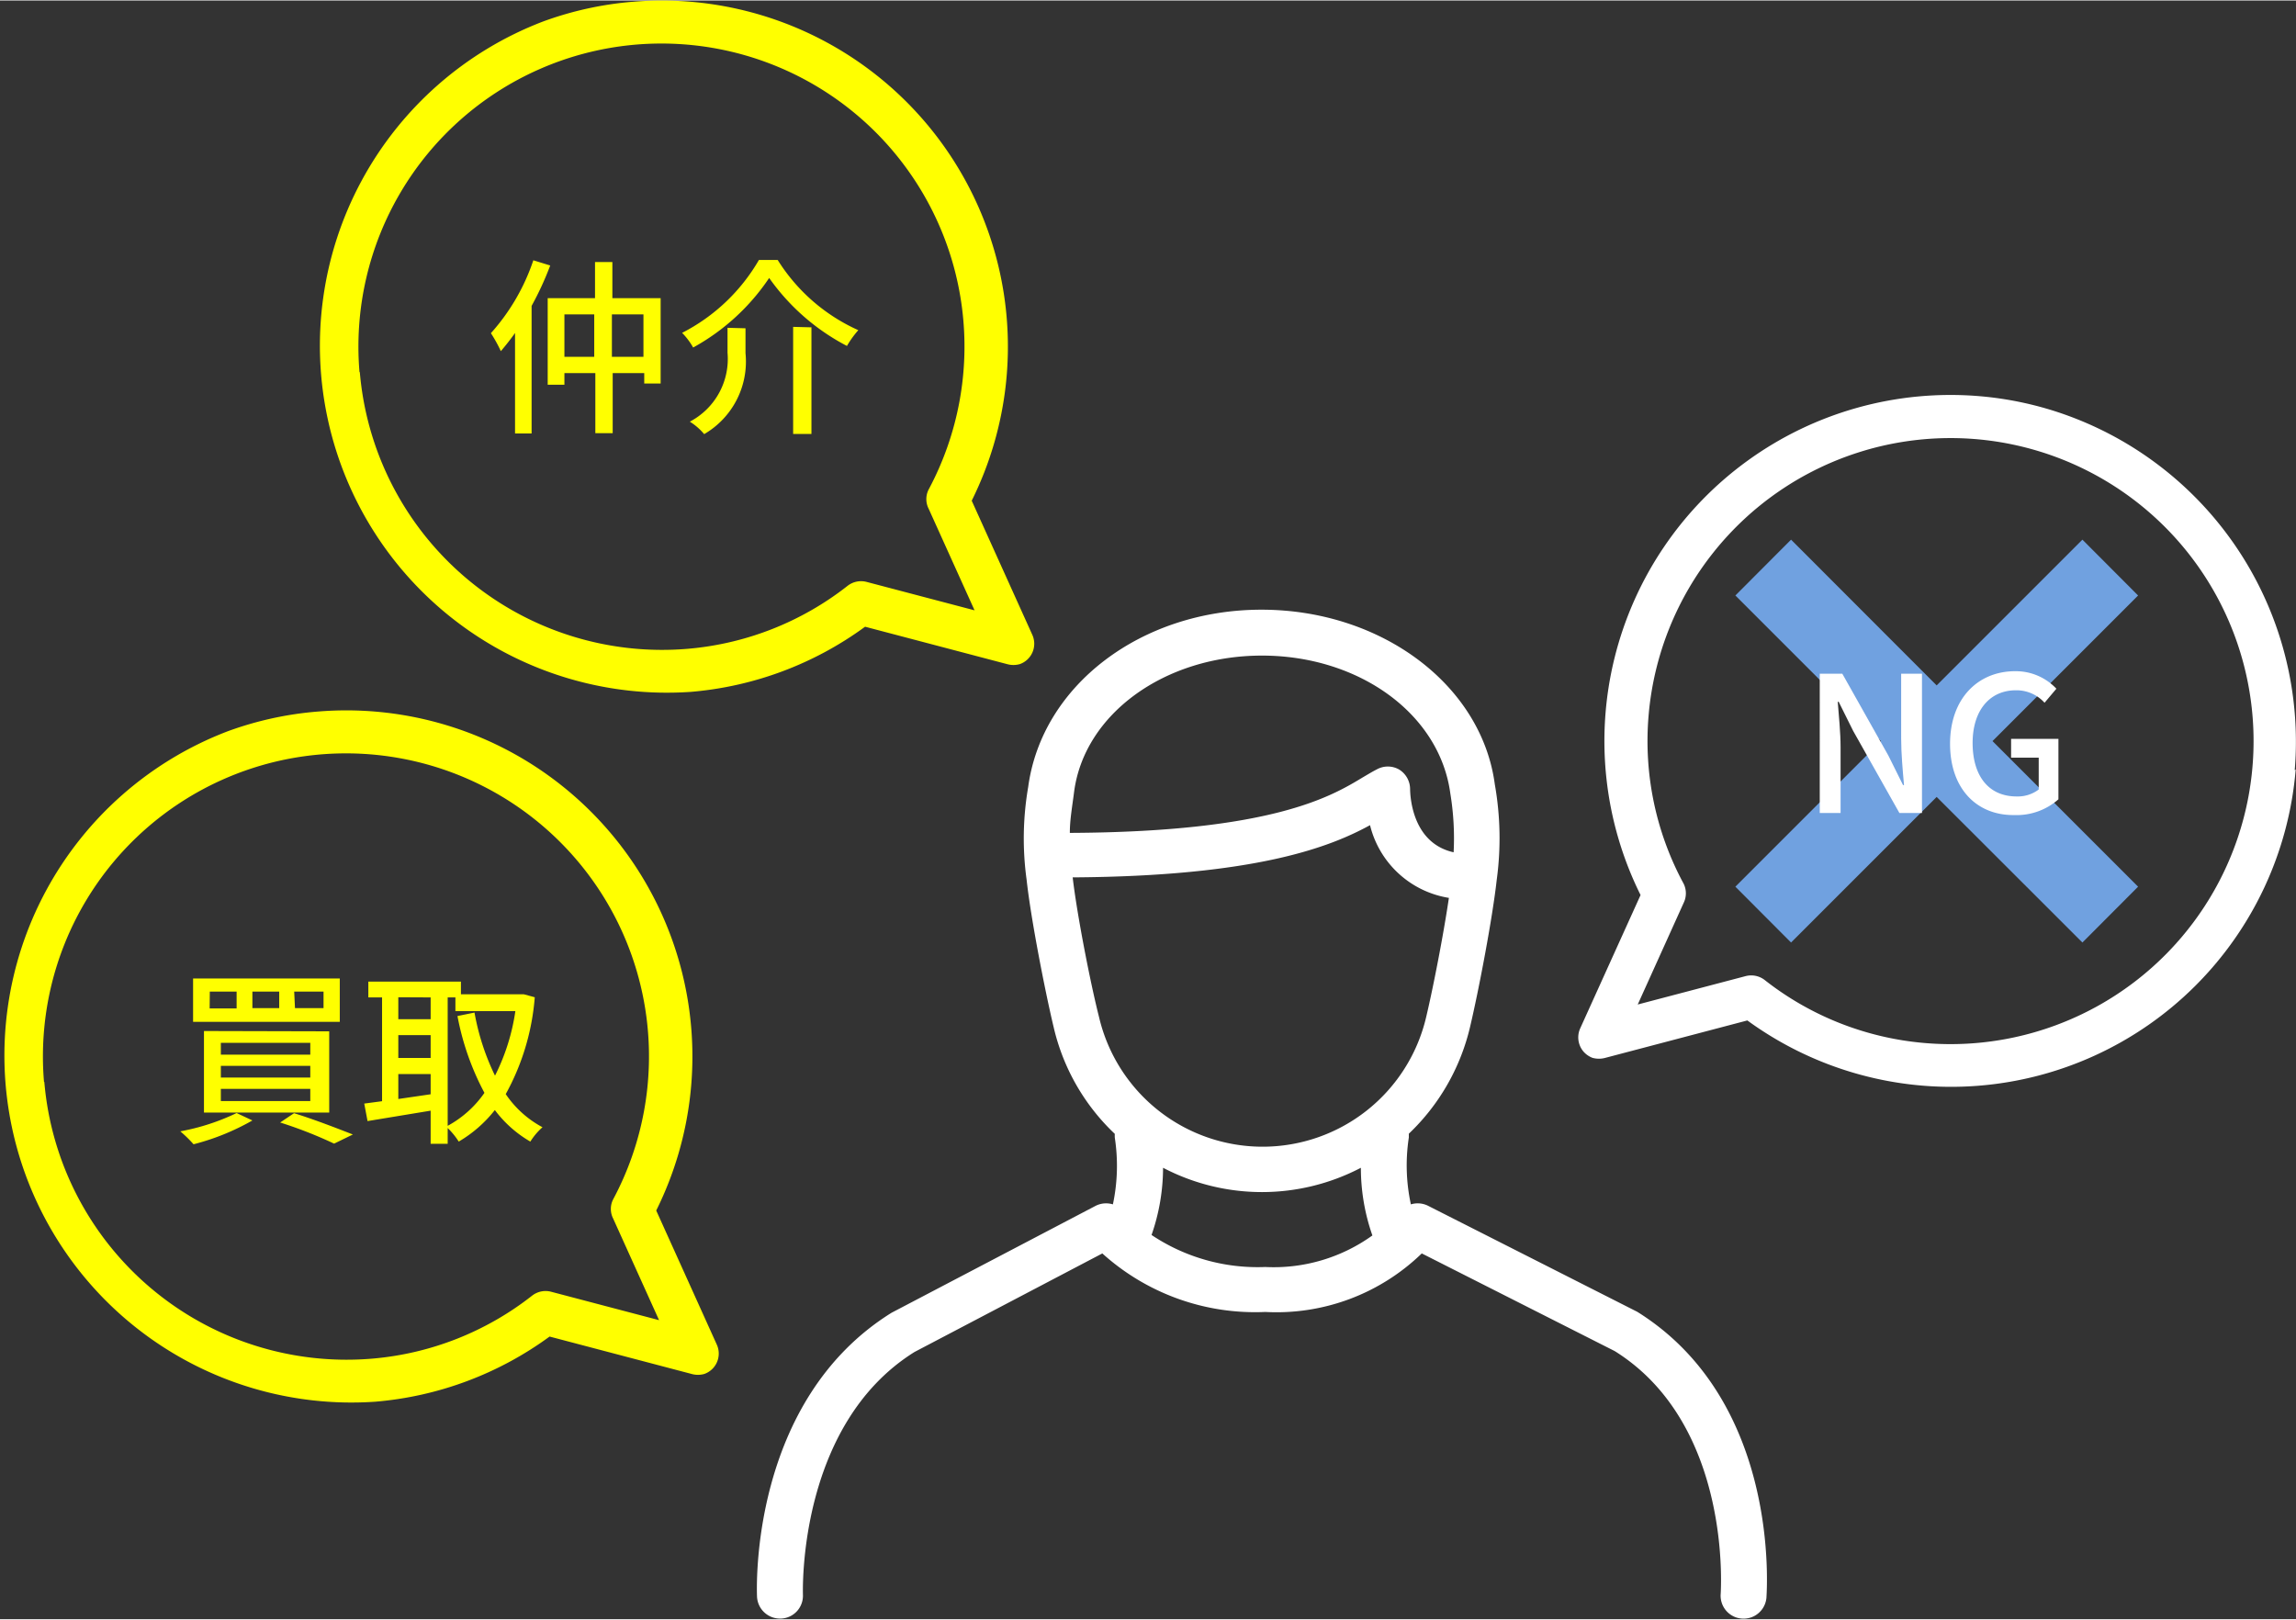
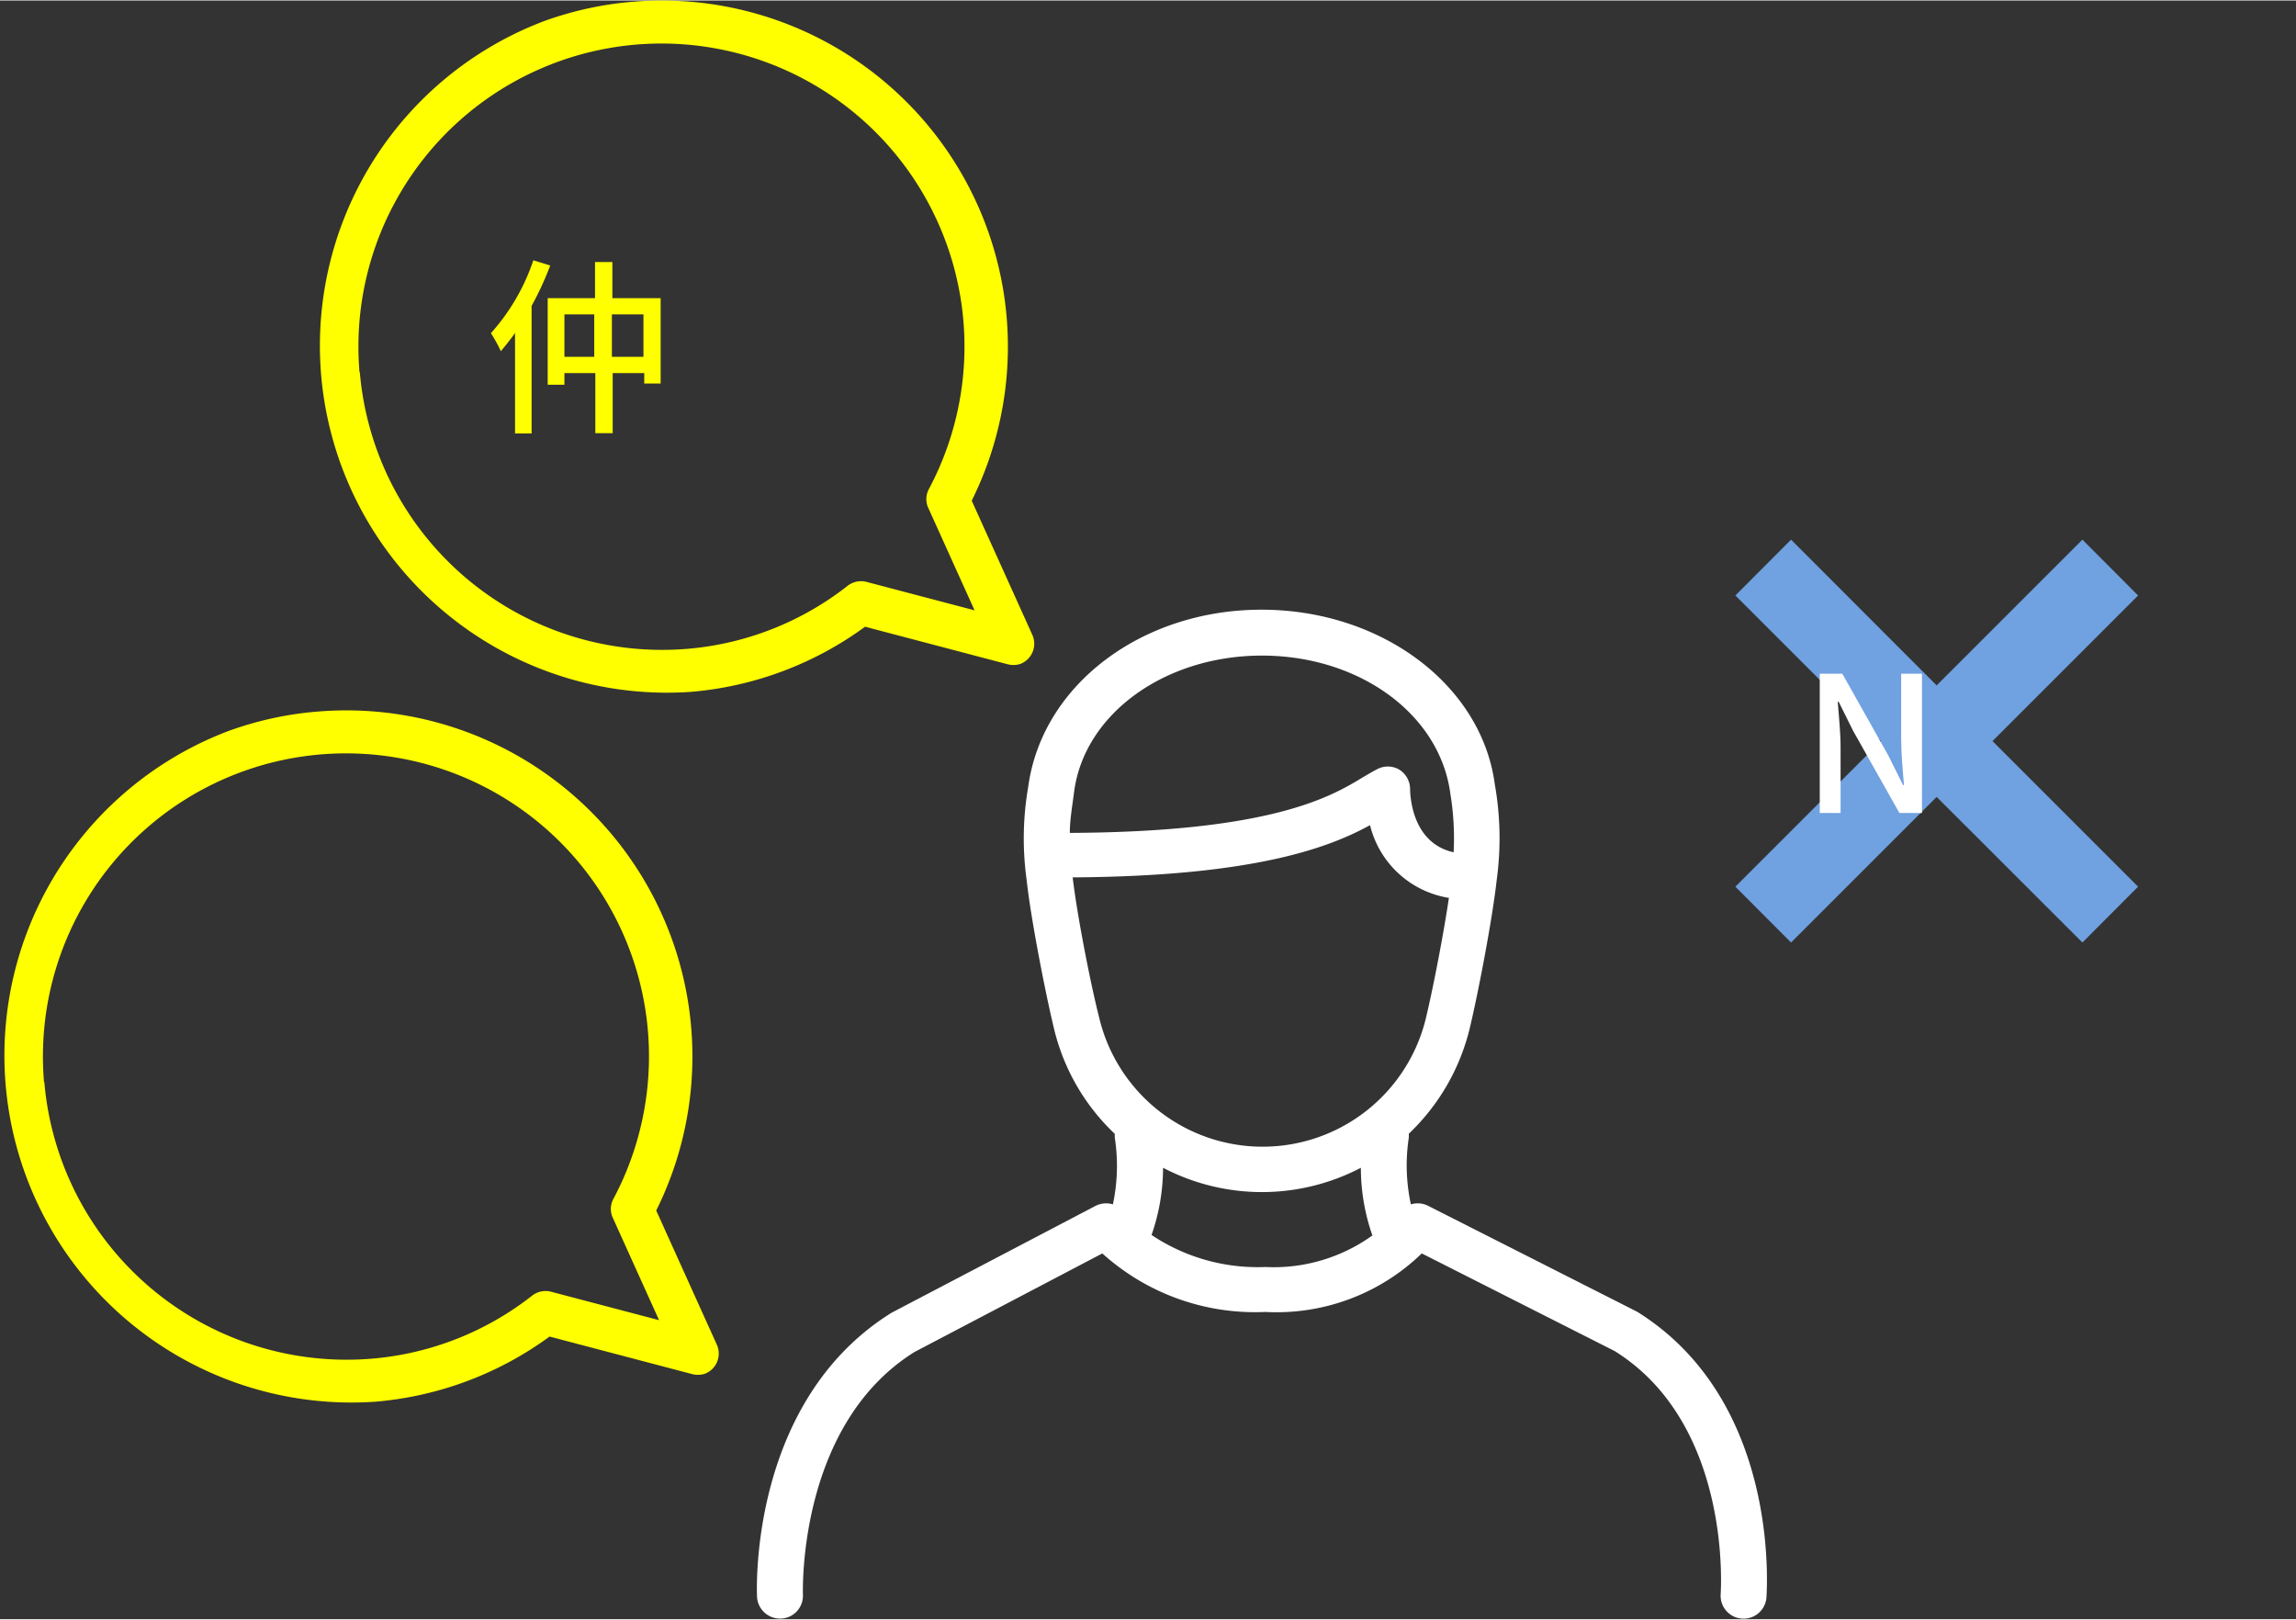
<svg xmlns="http://www.w3.org/2000/svg" viewBox="0 0 145.55 102.62" width="146" height="103">
  <rect x="0" y="0" width="145.55" height="102.62" fill="#333333" stroke="none" />
  <defs>
    <style>.cls-1{fill:#fff;}.cls-2{fill:#ff0;}.cls-3{fill:#70a1e0;}</style>
  </defs>
  <title>icon_ secondary4</title>
  <g id="レイヤー_2" data-name="レイヤー 2">
    <g id="レイヤー_2-2" data-name="レイヤー 2">
      <path class="cls-1" d="M103.79,83.13,90.51,76.4a1.47,1.47,0,0,0-1.07-.08,11.66,11.66,0,0,1-.13-4.24c0-.08,0-.16,0-.24a13.66,13.66,0,0,0,3.87-6.72c.57-2.4,1.44-7,1.7-9.36a19.59,19.59,0,0,0-.12-6.07c-.84-6.31-7.2-11.07-14.79-11.07S66.05,43.39,65.18,49.86a19.18,19.18,0,0,0-.1,5.88c.27,2.48,1.18,7.12,1.72,9.37a13.5,13.5,0,0,0,3.87,6.74,2,2,0,0,0,0,.24,11.74,11.74,0,0,1-.12,4.23,1.47,1.47,0,0,0-1.09.09L56.52,83.19c-9,5.6-8.55,17.53-8.53,18a1.46,1.46,0,0,0,1.45,1.39h.07a1.45,1.45,0,0,0,1.39-1.51c0-.12-.37-10.74,7.07-15.39l11.91-6.25a14.44,14.44,0,0,0,10.33,3.71,13.23,13.23,0,0,0,9.92-3.71l12.23,6.19c7.48,4.67,6.72,15.28,6.72,15.39a1.45,1.45,0,0,0,2.9.24C112,100.79,112.89,88.81,103.79,83.13ZM80,41.53c6.14,0,11.26,3.68,11.94,8.74A17.47,17.47,0,0,1,92.15,54c-2.57-.57-2.75-3.41-2.76-4a1.46,1.46,0,0,0-.7-1.25,1.44,1.44,0,0,0-1.42,0c-.28.14-.57.32-.88.5-2,1.21-5.75,3.46-18.57,3.52,0-.83.14-1.58.27-2.6C68.74,45.21,73.86,41.53,80,41.53ZM68,55.59c11.65-.07,16.35-1.94,18.85-3.31a6.15,6.15,0,0,0,5,4.61c-.35,2.37-1,5.7-1.44,7.55a10.65,10.65,0,0,1-20.74,0C69.14,62.36,68.28,58,68,55.59Zm5,22.67A13,13,0,0,0,73.73,74a13.53,13.53,0,0,0,12.54,0A12.92,12.92,0,0,0,87,78.29a10.71,10.71,0,0,1-6.79,2A12.08,12.08,0,0,1,73,78.26Z" />
      <path class="cls-2" d="M34.88,16.8a19.67,19.67,0,0,1-1.18,2.56v8.09H32.65V21.08c-.3.42-.6.8-.9,1.15a9.24,9.24,0,0,0-.63-1.14,13.22,13.22,0,0,0,2.69-4.62Zm7,2.07v5.41H40.84v-.66h-2v3.81h-1.1V23.62H35.78v.74H34.72V18.87h3V16.58h1.1v2.29Zm-4.21,3.72V19.9H35.78v2.69Zm3.12,0V19.9h-2v2.69Z" />
-       <path class="cls-2" d="M43.94,22a4.36,4.36,0,0,0-.7-.93,11.86,11.86,0,0,0,4.87-4.62H49.3a11.64,11.64,0,0,0,5.11,4.45,6.3,6.3,0,0,0-.72,1,13.86,13.86,0,0,1-4.93-4.31A13.8,13.8,0,0,1,43.94,22Zm3.32-1.22v1.58a5.32,5.32,0,0,1-2.62,5.13,3.87,3.87,0,0,0-.91-.79,4.49,4.49,0,0,0,2.39-4.37V20.75Zm4.18-.06v6.76H50.28V20.69Z" />
      <path class="cls-2" d="M43.79,43.83A21.77,21.77,0,0,0,54.84,39.7l9,2.37a1.48,1.48,0,0,0,.81,0,1.37,1.37,0,0,0,.79-1.86L61.6,31.71A21.94,21.94,0,0,0,40.12.08a21.61,21.61,0,0,0-5.69,1.25,22,22,0,0,0,9.36,42.5Zm-21-20.27A19.21,19.21,0,1,1,58.87,31a1.34,1.34,0,0,0,0,1.22l2.91,6.44-6.84-1.8a1.39,1.39,0,0,0-1.2.24,19,19,0,0,1-10.15,4A19.23,19.23,0,0,1,22.81,23.56Z" />
-       <path class="cls-2" d="M16,71a15,15,0,0,1-3.73,1.51,8.18,8.18,0,0,0-.84-.82A14.11,14.11,0,0,0,15,70.53Zm5.54-9v2.75h-9.3V62Zm-.67,3.35V70.5H12.93V65.33Zm-7.58-1.45H15V62.83h-1.7ZM14,66.83h5.67v-.75H14Zm0,1.45h5.67v-.74H14Zm0,1.49h5.67V69H14ZM16,63.88H17.7V62.83H16Zm2.64,6.66c1.33.41,2.83,1,3.73,1.35l-1.19.58a27.24,27.24,0,0,0-3.42-1.34Zm.06-6.66h1.81V62.83H18.65Z" />
-       <path class="cls-2" d="M33.9,63.19a15.11,15.11,0,0,1-1.84,6.14,6.51,6.51,0,0,0,2.33,2.1,4.18,4.18,0,0,0-.77.91,7.49,7.49,0,0,1-2.25-2,8.16,8.16,0,0,1-2.29,2,4.71,4.71,0,0,0-.7-.86v1H27.3V70.38l-4,.66-.21-1.11,1.13-.15V63.2h-.87v-1h5.87V63H33l.2,0Zm-8.65,0v1.39H27.3V63.2Zm0,3.85H27.3V65.59H25.25Zm2.05,2.3V68.06H25.25v1.58Zm1.08,2a6.77,6.77,0,0,0,2.33-2.09A16.94,16.94,0,0,1,29,64.38l1.08-.22a15.16,15.16,0,0,0,1.3,4,13.29,13.29,0,0,0,1.29-4.09h-3.8V63.2h-.49Z" />
      <path class="cls-2" d="M23.79,88.83A21.77,21.77,0,0,0,34.84,84.7l9,2.37a1.48,1.48,0,0,0,.81,0,1.37,1.37,0,0,0,.79-1.86L41.6,76.71A21.94,21.94,0,0,0,20.12,45.08a21.61,21.61,0,0,0-5.69,1.25,22,22,0,0,0,9.36,42.5Zm-21-20.27A19.21,19.21,0,1,1,38.87,76a1.34,1.34,0,0,0,0,1.22l2.91,6.44-6.84-1.8a1.39,1.39,0,0,0-1.2.24,19,19,0,0,1-10.15,4A19.23,19.23,0,0,1,2.81,68.56Z" />
      <polygon class="cls-3" points="135.54 37.72 132.01 34.18 122.77 43.42 113.54 34.18 110.01 37.72 119.24 46.95 110.01 56.18 113.54 59.72 122.77 50.49 132.01 59.72 135.54 56.18 126.31 46.95 135.54 37.72" />
      <path class="cls-1" d="M115.36,42.68h1.43l2.92,5.19.93,1.87h.06c-.08-.92-.18-2-.18-2.94V42.68h1.32v8.83h-1.43l-2.93-5.2-.92-1.85h-.06c.07.91.18,1.93.18,2.89v4.16h-1.32Z" />
-       <path class="cls-1" d="M123.62,47.12c0-2.88,1.78-4.6,4.12-4.6a3.53,3.53,0,0,1,2.62,1.11l-.75.89a2.39,2.39,0,0,0-1.82-.79c-1.65,0-2.74,1.27-2.74,3.34s1,3.39,2.79,3.39a2.21,2.21,0,0,0,1.4-.44V48h-1.75V46.81h3v3.83a4,4,0,0,1-2.8,1C125.34,51.67,123.62,50,123.62,47.12Z" />
-       <path class="cls-1" d="M145.47,48.79a22,22,0,0,0-14.35-22.46,21.61,21.61,0,0,0-5.69-1.25A21.94,21.94,0,0,0,104,56.71l-3.83,8.46a1.39,1.39,0,0,0,.2,1.45,1.44,1.44,0,0,0,.58.41,1.52,1.52,0,0,0,.82,0l9-2.37a21.92,21.92,0,0,0,34.76-15.91ZM122,66.09a19,19,0,0,1-10.14-4,1.4,1.4,0,0,0-1.2-.24l-6.84,1.8,2.91-6.44a1.38,1.38,0,0,0,0-1.22,19,19,0,0,1-2.22-10.67A19.21,19.21,0,1,1,122,66.09Z" />
    </g>
  </g>
</svg>